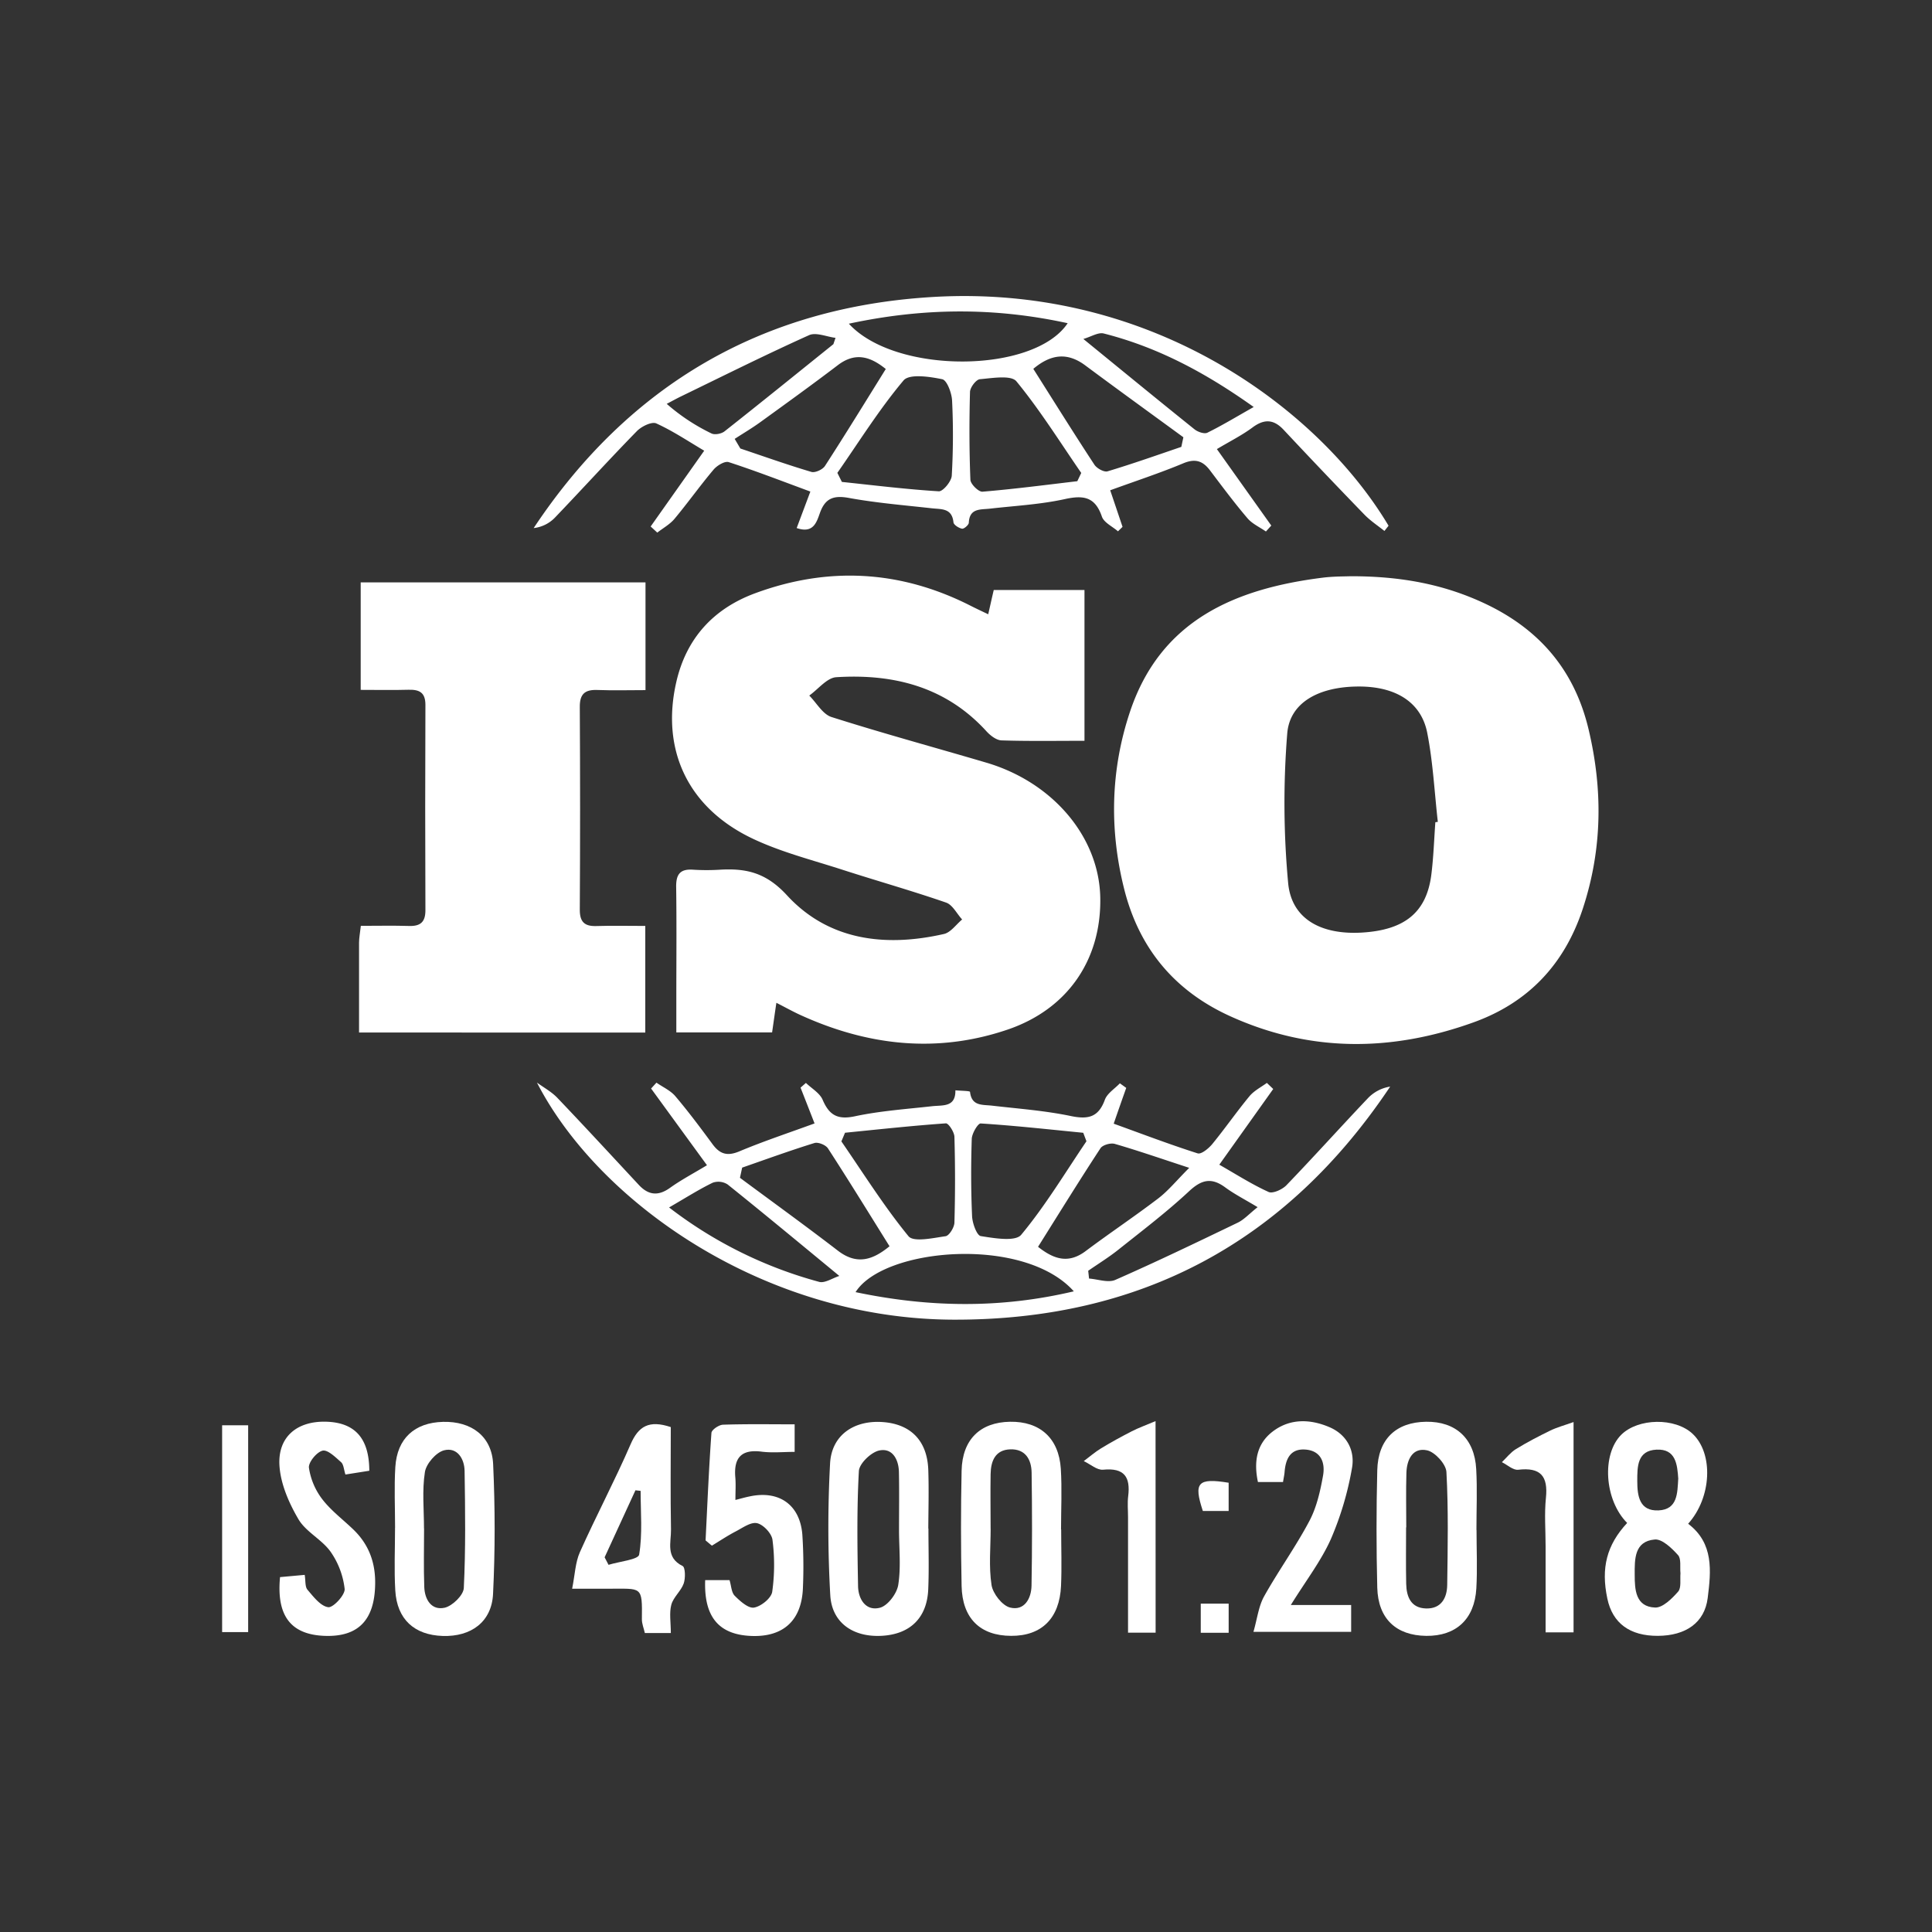
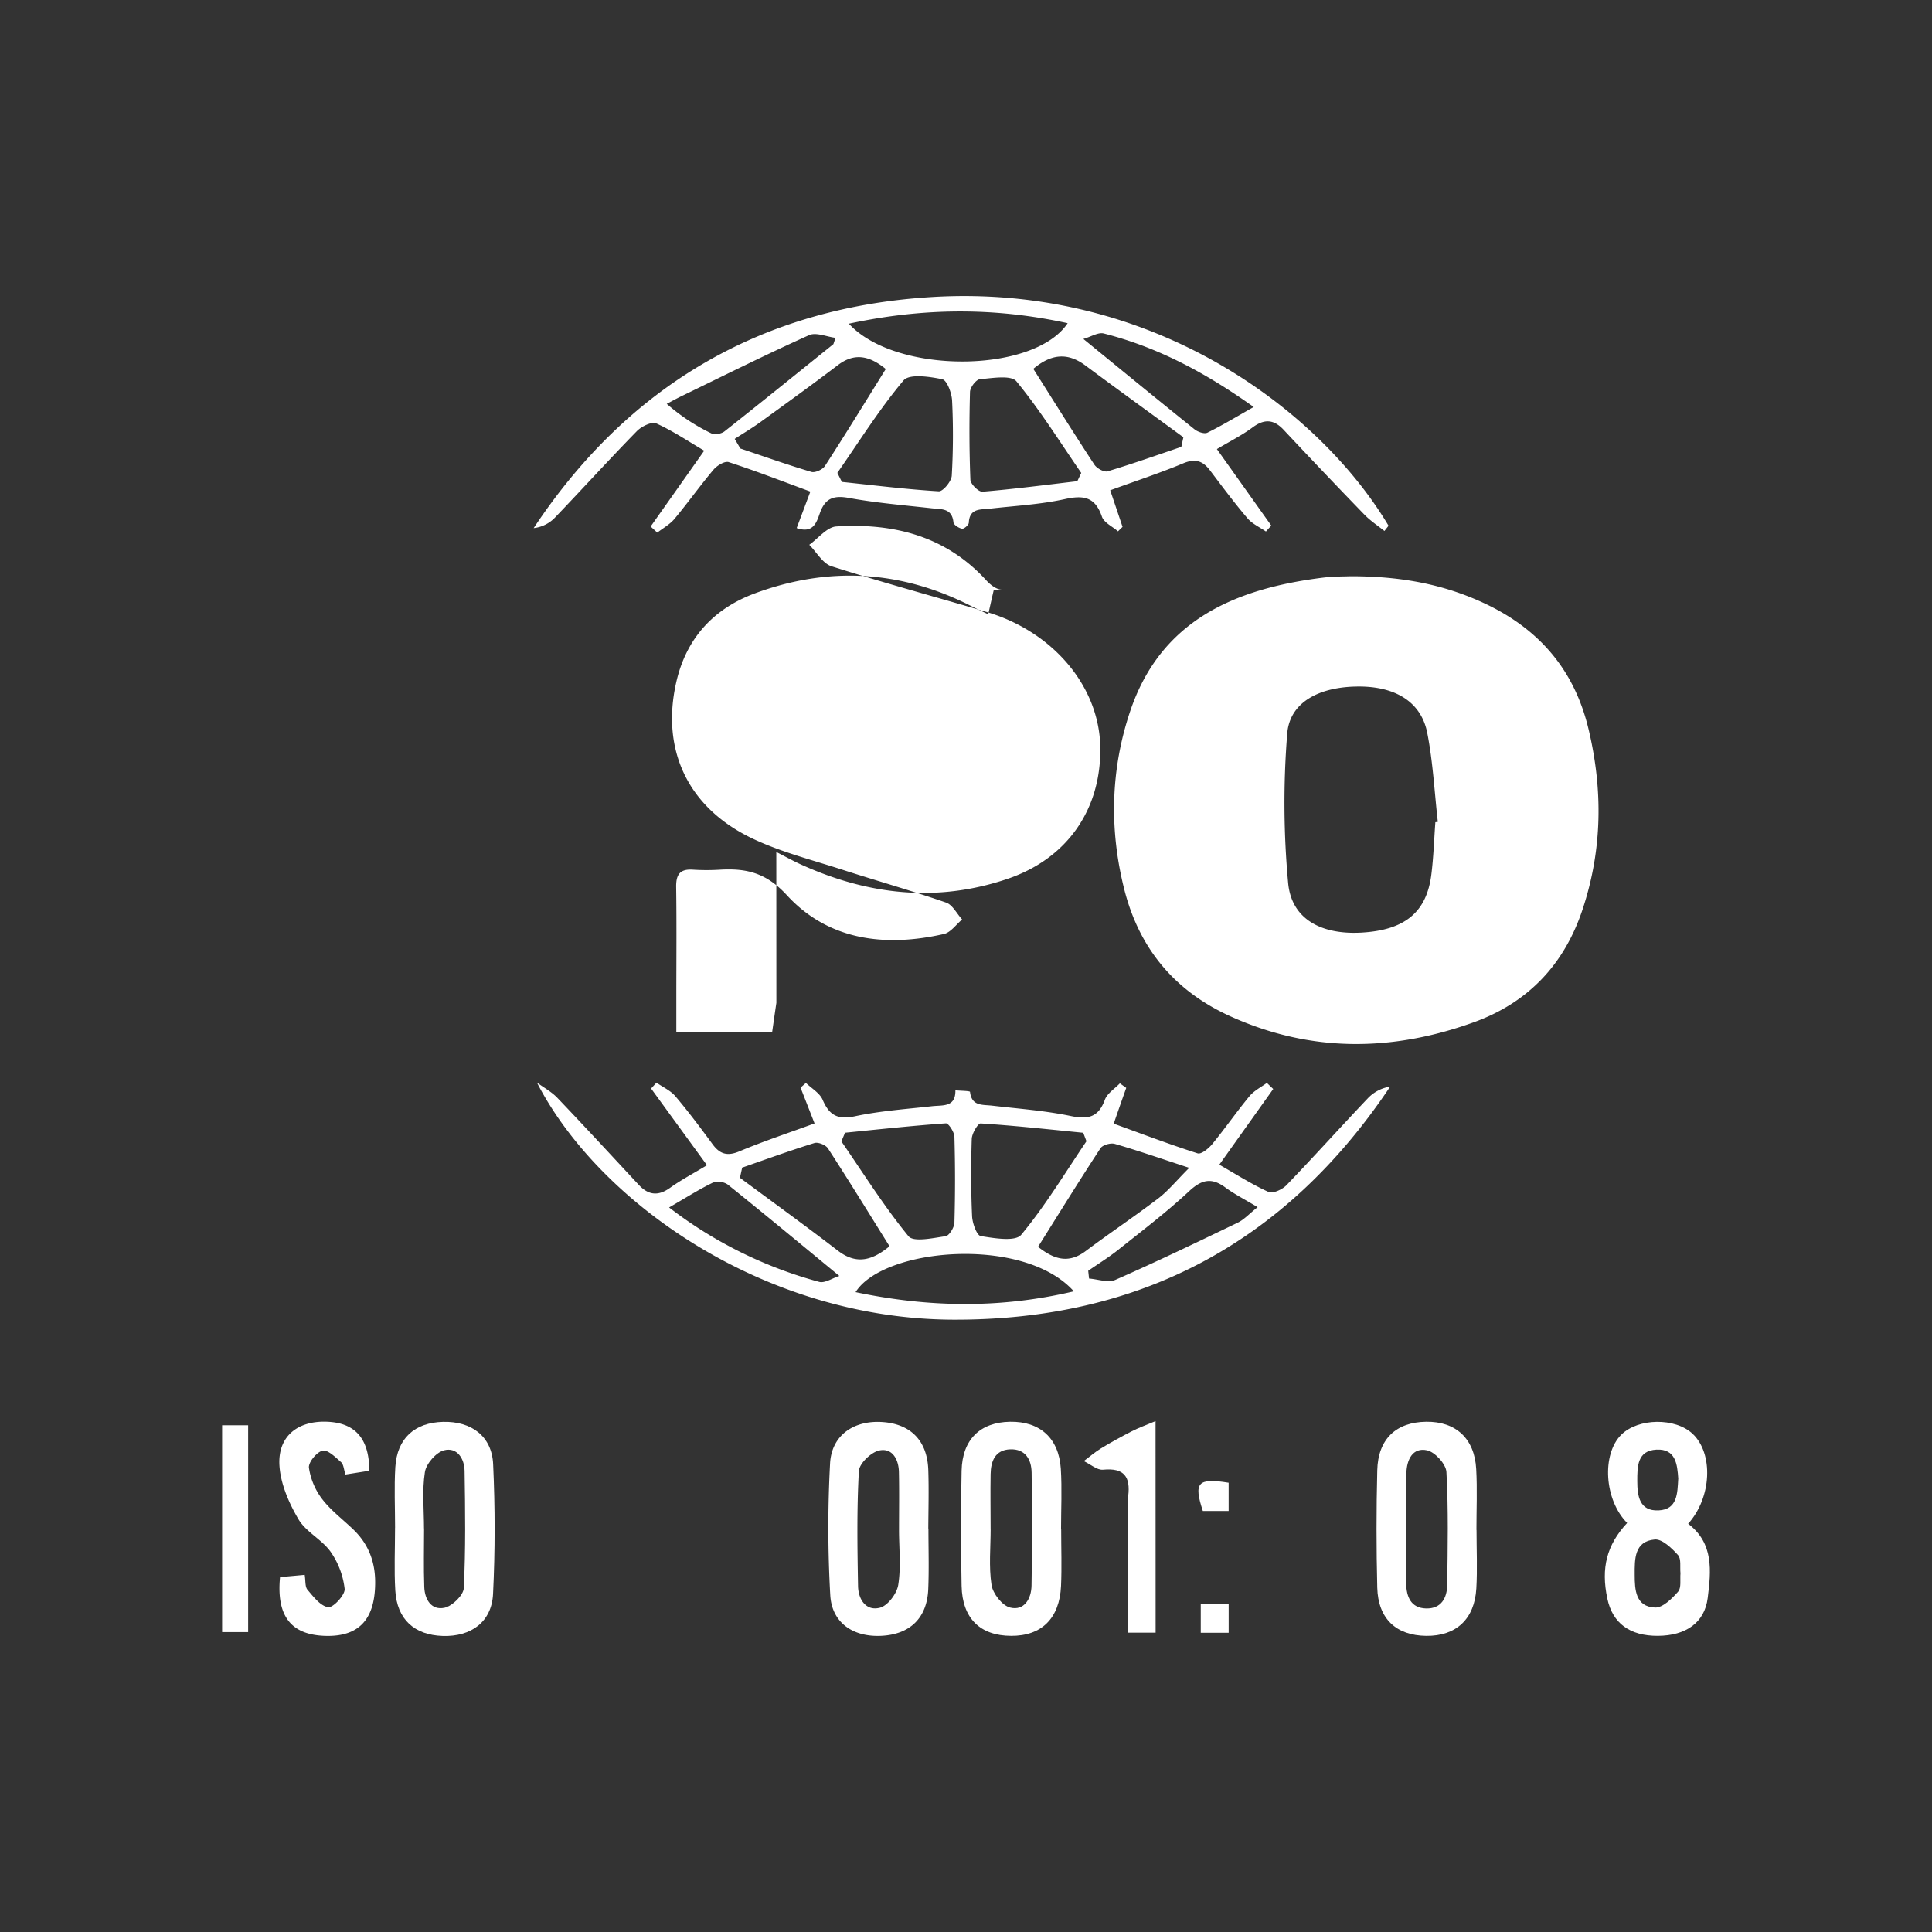
<svg xmlns="http://www.w3.org/2000/svg" id="Layer_1" data-name="Layer 1" viewBox="0 0 1080 1080">
  <rect x="0" y="0" width="1080" height="1080" fill="#333333" stroke="none" />
  <title>iso_white</title>
  <path d="M754.88,322.12c28.25-.05,52.23,4.52,74.93,15.15,30.51,14.3,50.28,37.11,58.21,70.41,8.07,33.93,7.67,67.27-3.27,100.43-10.21,30.94-30.46,52.41-61.11,63.42-45.6,16.4-91,16.87-135.77-3.38-31.22-14.12-51.06-37.92-59.42-71.07-8.41-33.38-7.61-66.92,3.27-99.35,17.12-51.08,58.76-68.68,107.73-74.81,6.18-.77,12.47-.66,15.43-.8m47.49,137.51,1.38-.2c-1.88-16.61-2.7-33.44-5.92-49.78-3.39-17.19-17.67-25.9-38.17-25.88-22.26,0-38.78,8.85-40.1,26.41a486.73,486.73,0,0,0,.55,83.73c2,19.91,18.52,28.73,41.15,27.41,24.08-1.42,36.24-11.38,38.88-32.51,1.21-9.67,1.52-19.45,2.23-29.18" fill="#fff" />
-   <path d="M434,560.59c-1,6.71-1.62,11.23-2.39,16.53H378.07V557.86c0-20.69.21-41.38-.09-62.07-.1-7,2.2-10.13,9.4-9.63a120.93,120.93,0,0,0,15.23,0c14.62-.82,25.67,1.66,37.31,14.32,23.24,25.27,54.95,29.09,87.73,21.63,3.82-.86,6.82-5.32,10.19-8.11-3-3.25-5.33-8.2-9-9.46-19.18-6.63-38.73-12.15-58.05-18.39-16.7-5.4-33.95-9.76-49.72-17.19-36.58-17.22-51.72-49.84-43-87.77,5.64-24.61,21-41,43.91-49.5,40.82-15.12,81.14-13,120.23,6.75,3,1.53,6.13,3,10.21,4.94,1.14-5,2-8.93,3.09-13.55h50.72v84.28c-16.06,0-31.24.27-46.4-.23-2.88-.1-6.25-2.73-8.41-5.1-22.68-24.88-51.87-32.22-83.93-30.22-5.23.33-10.08,6.69-15.11,10.26,4.11,4.13,7.52,10.45,12.43,12,28.65,9.11,57.69,17,86.53,25.5,37.29,11,63,41.55,63.71,75.26.73,34.82-18.21,62.59-51.88,74-39.74,13.48-78.53,8.9-116.21-8.4-3.83-1.77-7.53-3.84-13-6.63" fill="#fff" />
-   <path d="M200.71,577.18c0-17.57,0-33.89,0-50.22,0-2.64.54-5.28,1-9.41,9.3,0,18.17-.2,27,.07,6.39.19,9.13-2.26,9.1-8.86q-.24-57.36,0-114.73c0-7-3.42-8.61-9.48-8.45-8.55.24-17.11.06-26.7.06V325.55H360.84v60.23c-9.25,0-18.11.26-26.94-.08-6.88-.25-9.83,2.18-9.79,9.41q.33,56.79,0,113.56c0,6.51,2.52,9.16,9,9,8.89-.28,17.8-.07,27.6-.07v59.62Z" fill="#fff" />
+   <path d="M434,560.59c-1,6.71-1.62,11.23-2.39,16.53H378.07V557.86c0-20.69.21-41.38-.09-62.07-.1-7,2.2-10.13,9.4-9.63a120.93,120.93,0,0,0,15.23,0c14.62-.82,25.67,1.66,37.31,14.32,23.24,25.27,54.95,29.09,87.73,21.63,3.82-.86,6.82-5.32,10.19-8.11-3-3.25-5.33-8.2-9-9.46-19.18-6.63-38.73-12.15-58.05-18.39-16.7-5.4-33.95-9.76-49.72-17.19-36.58-17.22-51.72-49.84-43-87.77,5.64-24.61,21-41,43.91-49.5,40.82-15.12,81.14-13,120.23,6.75,3,1.53,6.13,3,10.21,4.94,1.14-5,2-8.93,3.09-13.55h50.72c-16.06,0-31.24.27-46.4-.23-2.88-.1-6.25-2.73-8.41-5.1-22.68-24.88-51.87-32.22-83.93-30.22-5.23.33-10.08,6.69-15.11,10.26,4.11,4.13,7.52,10.45,12.43,12,28.65,9.11,57.69,17,86.53,25.5,37.29,11,63,41.55,63.71,75.26.73,34.82-18.21,62.59-51.88,74-39.74,13.48-78.53,8.9-116.21-8.4-3.83-1.77-7.53-3.84-13-6.63" fill="#fff" />
  <path d="M773.9,296.8c-3.77-3-7.91-5.73-11.25-9.19q-22.77-23.5-45.14-47.4c-5.55-5.9-10.82-6.1-17.35-1.25-5.88,4.37-12.53,7.68-19.91,12.09l30.41,42.75c-1,1.1-2,2.21-3,3.31-3.48-2.43-7.65-4.27-10.31-7.4C690,281.09,683.25,272,676.44,263c-4.07-5.43-8.34-6.79-15-4-12.92,5.4-26.28,9.77-40.83,15.07,2.38,7,4.64,13.74,6.9,20.44l-2.55,2.5c-3.1-2.71-7.85-4.87-9-8.24-3.78-11.07-10.27-12.07-20.77-9.76-13.66,3-27.84,3.73-41.81,5.33-5.33.61-11.42-.37-11.81,7.89-.06,1.24-2.71,3.51-3.78,3.31-1.83-.34-4.66-2.14-4.8-3.56-.82-8-6.64-7.24-12.07-7.84-15.52-1.73-31.15-3-46.48-5.81-8.54-1.55-13.2.29-16.09,8.4-1.87,5.23-3.69,11.67-13,8.45L453,274.79c-15.71-5.79-30.54-11.55-45.65-16.46-2.19-.72-6.52,1.9-8.45,4.18-7.55,8.94-14.34,18.52-21.83,27.5-2.58,3.1-6.4,5.18-9.64,7.72l-3.71-3.42,29.94-42.37c-8.81-5.18-17.43-11-26.79-15.25-2.53-1.14-8.27,1.67-10.85,4.31-15.53,15.89-30.47,32.35-45.85,48.39a19.53,19.53,0,0,1-11.85,5.81c53.16-80,127.91-123.69,223.58-129.21,123.76-7.14,216.31,64.07,254.31,127.9l-2.3,2.91M468.12,264.4l2.5,5c18.05,1.89,36.07,4.14,54.17,5.24,2.35.14,7.06-5.54,7.25-8.72a394.71,394.71,0,0,0,.18-42c-.2-4.25-2.88-11.39-5.51-11.93-7.1-1.47-18.42-3.14-21.63.68-13.59,16.15-24.85,34.28-37,51.68M602.22,269l2.2-4.62c-11.88-17.23-23-35.09-36.23-51.2-3-3.65-13.49-1.79-20.42-1.2-2.12.18-5.47,4.58-5.53,7.12-.45,16.36-.43,32.75.22,49.1.1,2.42,4.59,6.83,6.74,6.66,17.71-1.47,35.35-3.79,53-5.86m-24.58-62.82c11.59,18.3,22.67,36.08,34.16,53.59,1.35,2.06,5.39,4.3,7.35,3.71,13.87-4.16,27.52-9,41.24-13.67q.57-2.69,1.15-5.37c-18.31-13.39-36.69-26.67-54.88-40.2-10-7.42-19.22-6.29-29,1.94m-82.45.13c-9-7.32-17.35-9.41-26.85-2.17C454.08,215,439.54,225.47,425,236c-4.61,3.34-9.53,6.24-14.31,9.34l3.17,5.38c13.22,4.44,26.36,9.13,39.72,13.08,2.08.62,6.29-1.32,7.58-3.33,11.42-17.64,22.41-35.56,34-54.2m-20.65-25.32c26.07,28.5,103.54,27.95,122.32-.28-40.66-8.86-80.35-8.73-122.32.28m-8.64,11.44,1.19-3.53c-5-.61-10.88-3.26-14.79-1.5-24.05,10.82-47.66,22.63-71.4,34.14-2.76,1.34-5.44,2.84-8.16,4.26a110.65,110.65,0,0,0,25.05,16.56c1.85.9,5.53.17,7.27-1.2,20.4-16.09,40.59-32.45,60.84-48.73m139.74-2.9c22.3,18.19,42.13,34.46,62.13,50.5,1.82,1.46,5.45,2.73,7.17,1.9,8.15-4,15.93-8.73,25.92-14.37C673.43,208,646.81,194,617,186.42c-3.11-.78-7.07,1.82-11.39,3.06" fill="#fff" />
  <path d="M300.16,605.17c3.83,2.81,8.16,5.14,11.39,8.52,15.34,16.06,30.39,32.4,45.53,48.66,5.35,5.75,10.81,6.43,17.46,1.66,6.26-4.48,13.14-8.09,20.66-12.64-10.88-14.92-21.06-28.9-31.24-42.88l3-3.28c3.56,2.49,7.85,4.38,10.57,7.59,7.31,8.62,14.09,17.71,20.8,26.83,4.07,5.54,8.22,6.8,14.94,4,13.56-5.69,27.57-10.32,42.07-15.63-2.86-7.33-5.34-13.69-7.83-20l3-2.64c3.21,3.1,7.74,5.65,9.35,9.43,3.7,8.65,8.4,11.28,18.07,9.21,14.09-3,28.62-4,43-5.61,6-.7,13.29.77,13.14-8.9,2.85.28,8.12.29,8.18.87.9,8.08,6.88,7.08,12.26,7.7,14.73,1.71,29.63,2.78,44.11,5.81,9.71,2,15.42.68,19-9.09,1.32-3.61,5.51-6.16,8.4-9.2l3.55,2.56c-2.13,6-4.25,12-7,20,15.67,5.66,31.16,11.57,46.94,16.6,2,.64,6.14-2.75,8.16-5.21,7.17-8.75,13.63-18.09,20.84-26.81,2.51-3,6.42-5,9.68-7.37l3.55,3.4L681.6,651.07c9.37,5.34,18.18,11,27.6,15.27,2.32,1,7.6-1.39,9.91-3.78,15.4-16,30.26-32.53,45.55-48.64a21.82,21.82,0,0,1,12.45-6.5c-58.15,87-139.57,130.69-244.4,130.28-106.23-.42-198.4-66.07-232.55-132.53M607.34,638l-1.8-4.77c-19.1-1.87-38.18-4-57.32-5.21-1.54-.1-4.87,5.52-5,8.57-.47,14.41-.46,28.87.18,43.27.17,3.95,2.64,10.78,4.87,11.12,7.55,1.19,19.29,3.24,22.59-.73,13.52-16.27,24.52-34.64,36.45-52.25M472.4,633.15l-2.06,4.9c12.3,17.83,23.82,36.27,37.51,53,2.84,3.47,13.73,1,20.74,0,2-.29,4.86-4.89,4.94-7.58q.68-24,0-48c-.08-2.66-3.3-7.61-4.79-7.51-18.79,1.32-37.53,3.37-56.29,5.24m-57.58,19.52-1.23,5.68c18.27,13.54,36.71,26.86,54.74,40.73,10.84,8.34,19.74,5,28.87-2.46-11.62-18.62-22.79-36.8-34.41-54.71-1.24-1.92-5.48-3.64-7.57-3-13.59,4.2-27,9.09-40.4,13.75m165.41,44.27c8.85,7,17,9.62,26.64,2.36,13.33-10,27.28-19.3,40.56-29.43,5.58-4.26,10.11-9.89,17.3-17.08-15.91-5.21-28.66-9.64-41.61-13.39-2.31-.67-6.78.59-8,2.44-11.85,18.09-23.22,36.51-34.9,55.1m20,24.88c-27.88-31.23-106.36-24.42-122,.45,40.83,8.57,80.79,9.29,122-.45m102.72-47.07c-7.14-4.31-13-7.28-18.16-11.09-7.7-5.64-13.22-4.25-20.19,2.26-12.48,11.63-26.14,22-39.5,32.65-5.34,4.25-11.2,7.86-16.83,11.76.16,1.45.32,2.9.47,4.35,4.93.35,10.66,2.51,14.67.75,23.07-10.13,45.78-21.08,68.47-32,3.59-1.74,6.46-5,11.07-8.64M374.06,675a239.52,239.52,0,0,0,83.85,41.57c3.18.87,7.41-2.09,11.29-3.31-22-18.14-42.09-34.81-62.42-51.12a9.55,9.55,0,0,0-8.36-1c-7.6,3.68-14.77,8.26-24.36,13.81" fill="#fff" />
  <path d="M909.59,851.34c-12.84-12.91-14.27-38.4-3.31-49.29,9.46-9.4,30.15-9.68,39.89-.55,11.72,11,10.74,35.56-2.49,50.3,14.42,10.87,12.83,26.44,10.93,41.52-1.73,13.78-12.26,21.06-27.87,21.13s-25.3-7-28.22-20.78c-3.64-17.17-.38-30,11.07-42.33m29.8,28.11c-.36-3.44.53-8.05-1.37-10.15-3.48-3.86-8.85-9.07-13-8.71-11.47,1-11.25,11-11.21,19.72,0,8.39.49,17.9,11.41,18.32,4.26.16,9.44-5,12.87-8.91,1.87-2.13,1-6.71,1.31-10.27m-1.23-52.74c-.55-8.11-1.39-16.89-12.19-16.35s-10.73,9.5-10.73,17.55c0,8.35,1.21,16.9,11.89,16.41s10.52-9.66,11-17.61" fill="#fff" />
  <path d="M825.39,855.19c0,10.92.51,21.88-.11,32.77-1,17.21-11.37,26.68-28,26.5-16.83-.19-26.94-9.59-27.38-27q-.82-32.76,0-65.56c.42-17.44,10.52-26.91,27.31-27.13,16.54-.23,27.09,9.34,28,26.48.63,11.28.12,22.63.13,34m-39.28-1.45h-.05c0,10.53-.16,21.06.06,31.59.16,7.26,2.66,13.52,11.12,13.75S808.9,893.25,809,886c.28-21.06.71-42.15-.44-63.15-.24-4.41-6.38-11.14-10.81-12.11-8.08-1.75-11.35,5.25-11.56,12.62-.3,10.13-.08,20.28-.08,30.42" fill="#fff" />
  <path d="M519,854.43c0,11.32.37,22.66-.11,34-.68,16-10.13,25.13-26,26s-27.88-7.2-28.76-22.7a667.89,667.89,0,0,1-.11-73.66c.85-15.9,13.47-24.35,29.64-23.11,15.63,1.2,24.7,10.56,25.26,26.76.37,10.92.07,21.86,0,32.79m-16.36,1.08c0-10.92.17-21.85-.06-32.77-.15-7-3.67-13.51-10.93-12-4.58.93-11.21,7.28-11.45,11.51-1.19,21.39-.85,42.88-.46,64.33.14,7.31,4.37,14.12,12.23,12.07,4.37-1.13,9.45-7.88,10.23-12.73,1.58-9.89.47-20.21.44-30.36" fill="#fff" />
  <path d="M593.2,854.94c0,10.54.39,21.09-.08,31.61-.82,18.15-10.9,28-27.91,27.9-17.26-.05-27.3-9.74-27.67-27.92-.43-21.46-.46-42.94,0-64.4.4-17.48,10.4-27.08,27.07-27.36S591.89,803.91,593,821c.71,11.27.13,22.62.13,33.94Zm-39.48-.45h.06c0,10.53-1.09,21.23.49,31.53.74,4.81,6,11.53,10.36,12.61,7.93,2,11.88-4.94,12-12.26.38-21,.36-42.12.05-63.18-.11-7.31-3.48-13.28-11.92-13s-10.88,6.56-11,13.85c-.18,10.14,0,20.28,0,30.42" fill="#fff" />
  <path d="M220.85,854c0-11.32-.55-22.67.14-33.94,1-16,10.79-24.83,26.68-25.23s27.3,8.08,28,23.68c1.11,24.13,1.13,48.4-.05,72.52-.76,15.63-12.3,24-28.15,23.48s-25.55-9.29-26.5-25.4c-.69-11.67-.14-23.41-.14-35.11m16.23.4h0c0,10.91-.29,21.85.11,32.75.25,7,4,13.21,11.41,11.58,4.33-1,10.5-7,10.69-11,1.08-21.78.78-43.65.44-65.48-.1-6.91-4.22-13.37-11.46-11.52-4.48,1.15-10,7.49-10.73,12.18-1.62,10.28-.5,21-.5,31.52" fill="#fff" />
-   <path d="M394.23,883.29h13.58c1,3.14,1,6.85,2.93,8.78,3,3,7.57,7.12,10.77,6.58,3.93-.66,9.62-5.25,10.16-8.81a108.26,108.26,0,0,0,.15-29.05c-.44-3.58-5.06-8.5-8.58-9.31s-8.1,2.59-12,4.61c-4.57,2.38-8.88,5.28-13.3,7.95l-3.52-2.95c1-20,1.84-40.09,3.28-60.1.12-1.74,4.16-4.49,6.45-4.57,13.17-.44,26.35-.21,40.06-.21v15.4c-6.38,0-12.51.63-18.48-.13-11.49-1.46-15.63,3.59-14.68,14.45.33,3.81.05,7.68.05,12.55,3.21-.81,5.62-1.52,8.07-2,16.36-3.46,28,4.69,29.34,21.35a270.78,270.78,0,0,1,.35,29.2c-.48,18.58-10.74,28.18-28.85,27.48s-26.57-10.55-25.81-31.18" fill="#fff" />
-   <path d="M375,912.86H360.47c-.6-2.69-1.69-5.23-1.65-7.76.25-18.81,0-16.92-18.58-17-5.81,0-11.62,0-20.41,0,1.57-7.77,1.75-14.68,4.36-20.5,9.05-20.24,19.49-39.88,28.31-60.22,4.4-10.16,10.33-13.69,22.47-9.63,0,18.65-.23,38,.12,57.27.13,7.16-3.2,15.62,6.49,20.39,1.53.75,1.66,6.83.61,9.79-1.51,4.23-5.76,7.59-6.91,11.83-1.24,4.64-.28,9.87-.28,15.88m-37-42.34c.72,1.4,1.45,2.79,2.17,4.18,6-1.85,16.66-2.92,17.12-5.69,1.94-11.6.82-23.72.82-35.65l-2.89-.33L338,870.52" fill="#fff" />
  <path d="M156.6,881.61l13.73-1.25c.55,3.33.12,6.64,1.58,8.34,3.34,3.92,7.32,9.17,11.59,9.73,2.75.37,9.49-6.9,9.16-10.22a45,45,0,0,0-7.88-20.81c-4.89-6.85-13.78-11.06-17.95-18.15-5.29-9-9.92-19.61-10.6-29.81-1.09-16.19,9.8-25.09,25.9-24.7s24.26,9.06,24.31,27.42l-13.34,2.11c-.92-2.82-1-5.64-2.45-6.92-3.12-2.76-7.49-7.08-10.33-6.42-3.29.77-8,6.55-7.62,9.56a38.15,38.15,0,0,0,7.46,17.59c4.92,6.41,11.67,11.41,17.55,17.11,8.59,8.37,12.27,18.54,12,30.57-.35,19.92-9.5,29.44-28.4,28.69-18.64-.74-26.85-11.08-24.76-32.84" fill="#fff" />
-   <path d="M717.19,828.46h-14c-2.35-11.13-.84-21,7.82-27.89,9.7-7.69,21.16-7.49,32.18-2.77C753,802,757.54,811,755.76,820.71A175.53,175.53,0,0,1,744,860.28c-5.45,12.24-13.88,23.15-22.43,36.94h33.73v15H700.68c2.14-7.41,2.87-14.33,6-19.92,8-14.29,17.64-27.64,25.28-42.08,4.07-7.67,6.08-16.69,7.63-25.35,1.25-7-1-13.8-9.64-14.54s-11.3,5.22-11.87,12.66c-.12,1.51-.47,3-.87,5.5" fill="#fff" />
  <path d="M646,912.66H630.58V848.09c0-3.9-.4-7.84.08-11.68,1.34-10.79-2.17-16-14-14.84-3.42.34-7.2-3.11-10.83-4.81,3.24-2.41,6.31-5.09,9.73-7.17,5.59-3.39,11.33-6.53,17.14-9.51,3.74-1.91,7.73-3.34,13.26-5.68Z" fill="#fff" />
-   <path d="M864,912.49V864.28c0-9-.74-18,.18-26.93,1.27-12.23-3-17.22-15.51-15.75-2.84.33-6.07-2.74-9.11-4.24,2.58-2.46,4.85-5.46,7.83-7.29,6.2-3.81,12.69-7.19,19.24-10.38,3.75-1.82,7.85-2.91,13-4.75V912.49Z" fill="#fff" />
  <rect x="124.17" y="796.74" width="14.55" height="115.61" fill="#fff" />
  <path d="M686.82,844.65H672.4c-5.25-15.9-2.91-18.6,14.42-15.79Z" fill="#fff" />
  <rect x="671.23" y="896.45" width="15.6" height="16.28" fill="#fff" />
</svg>